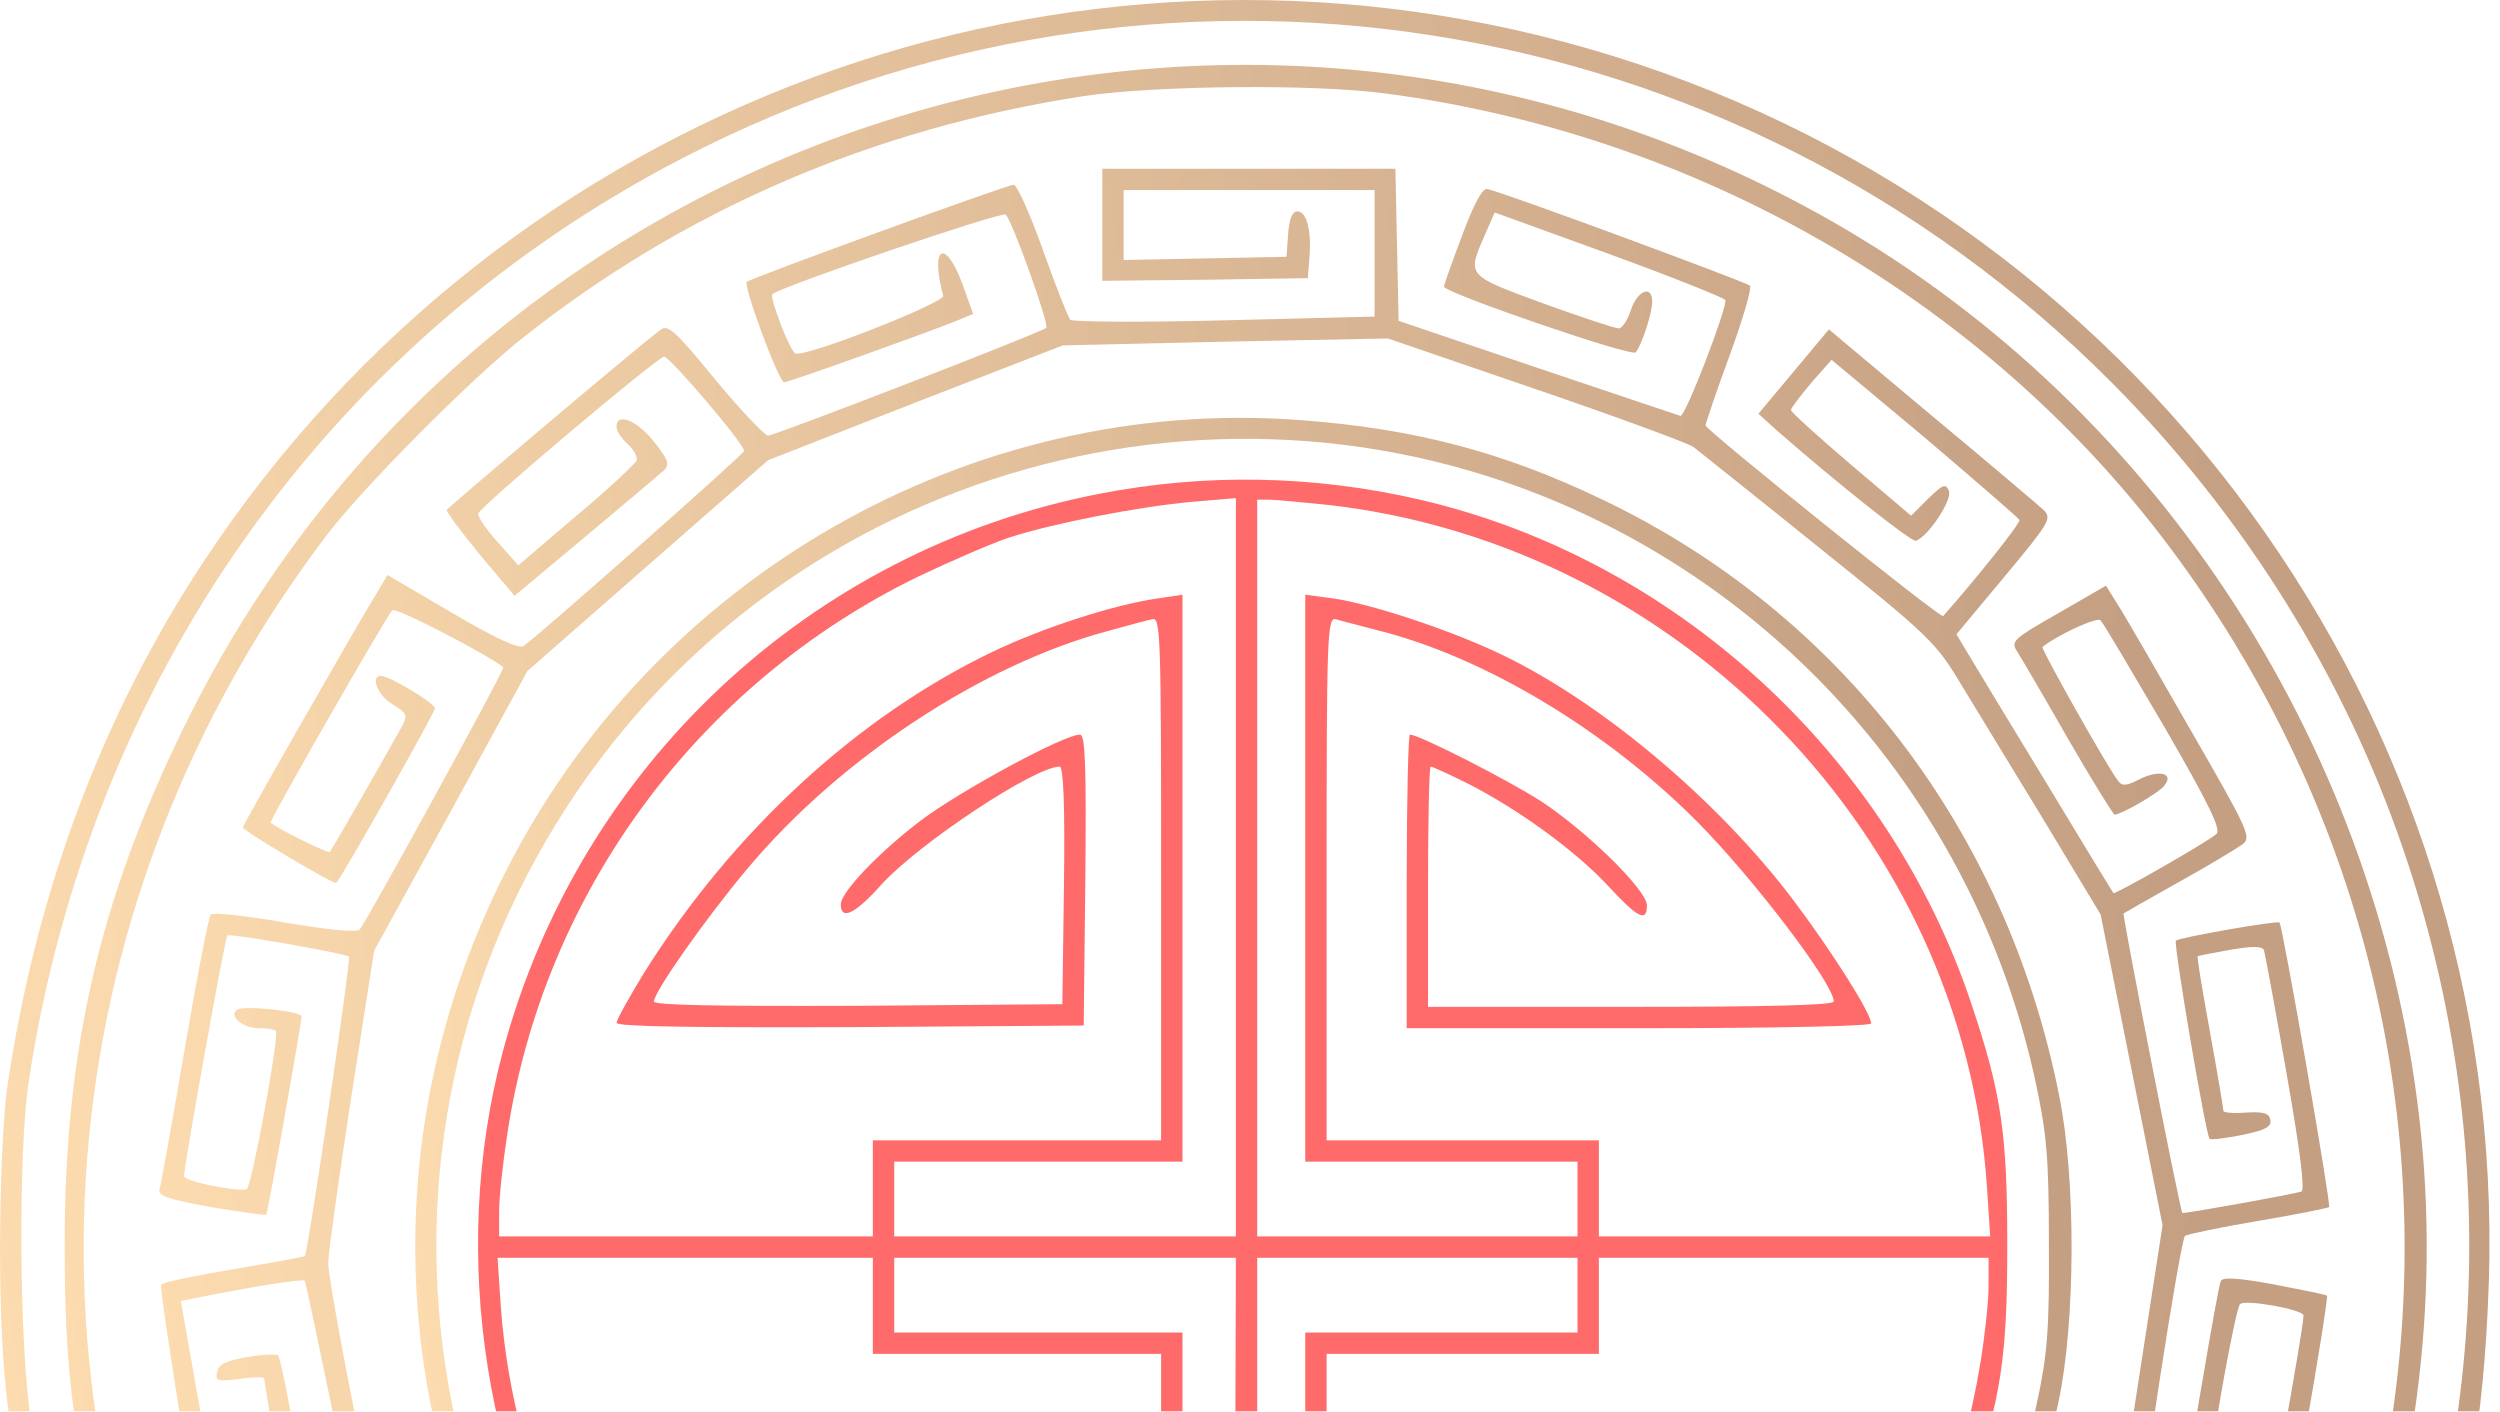
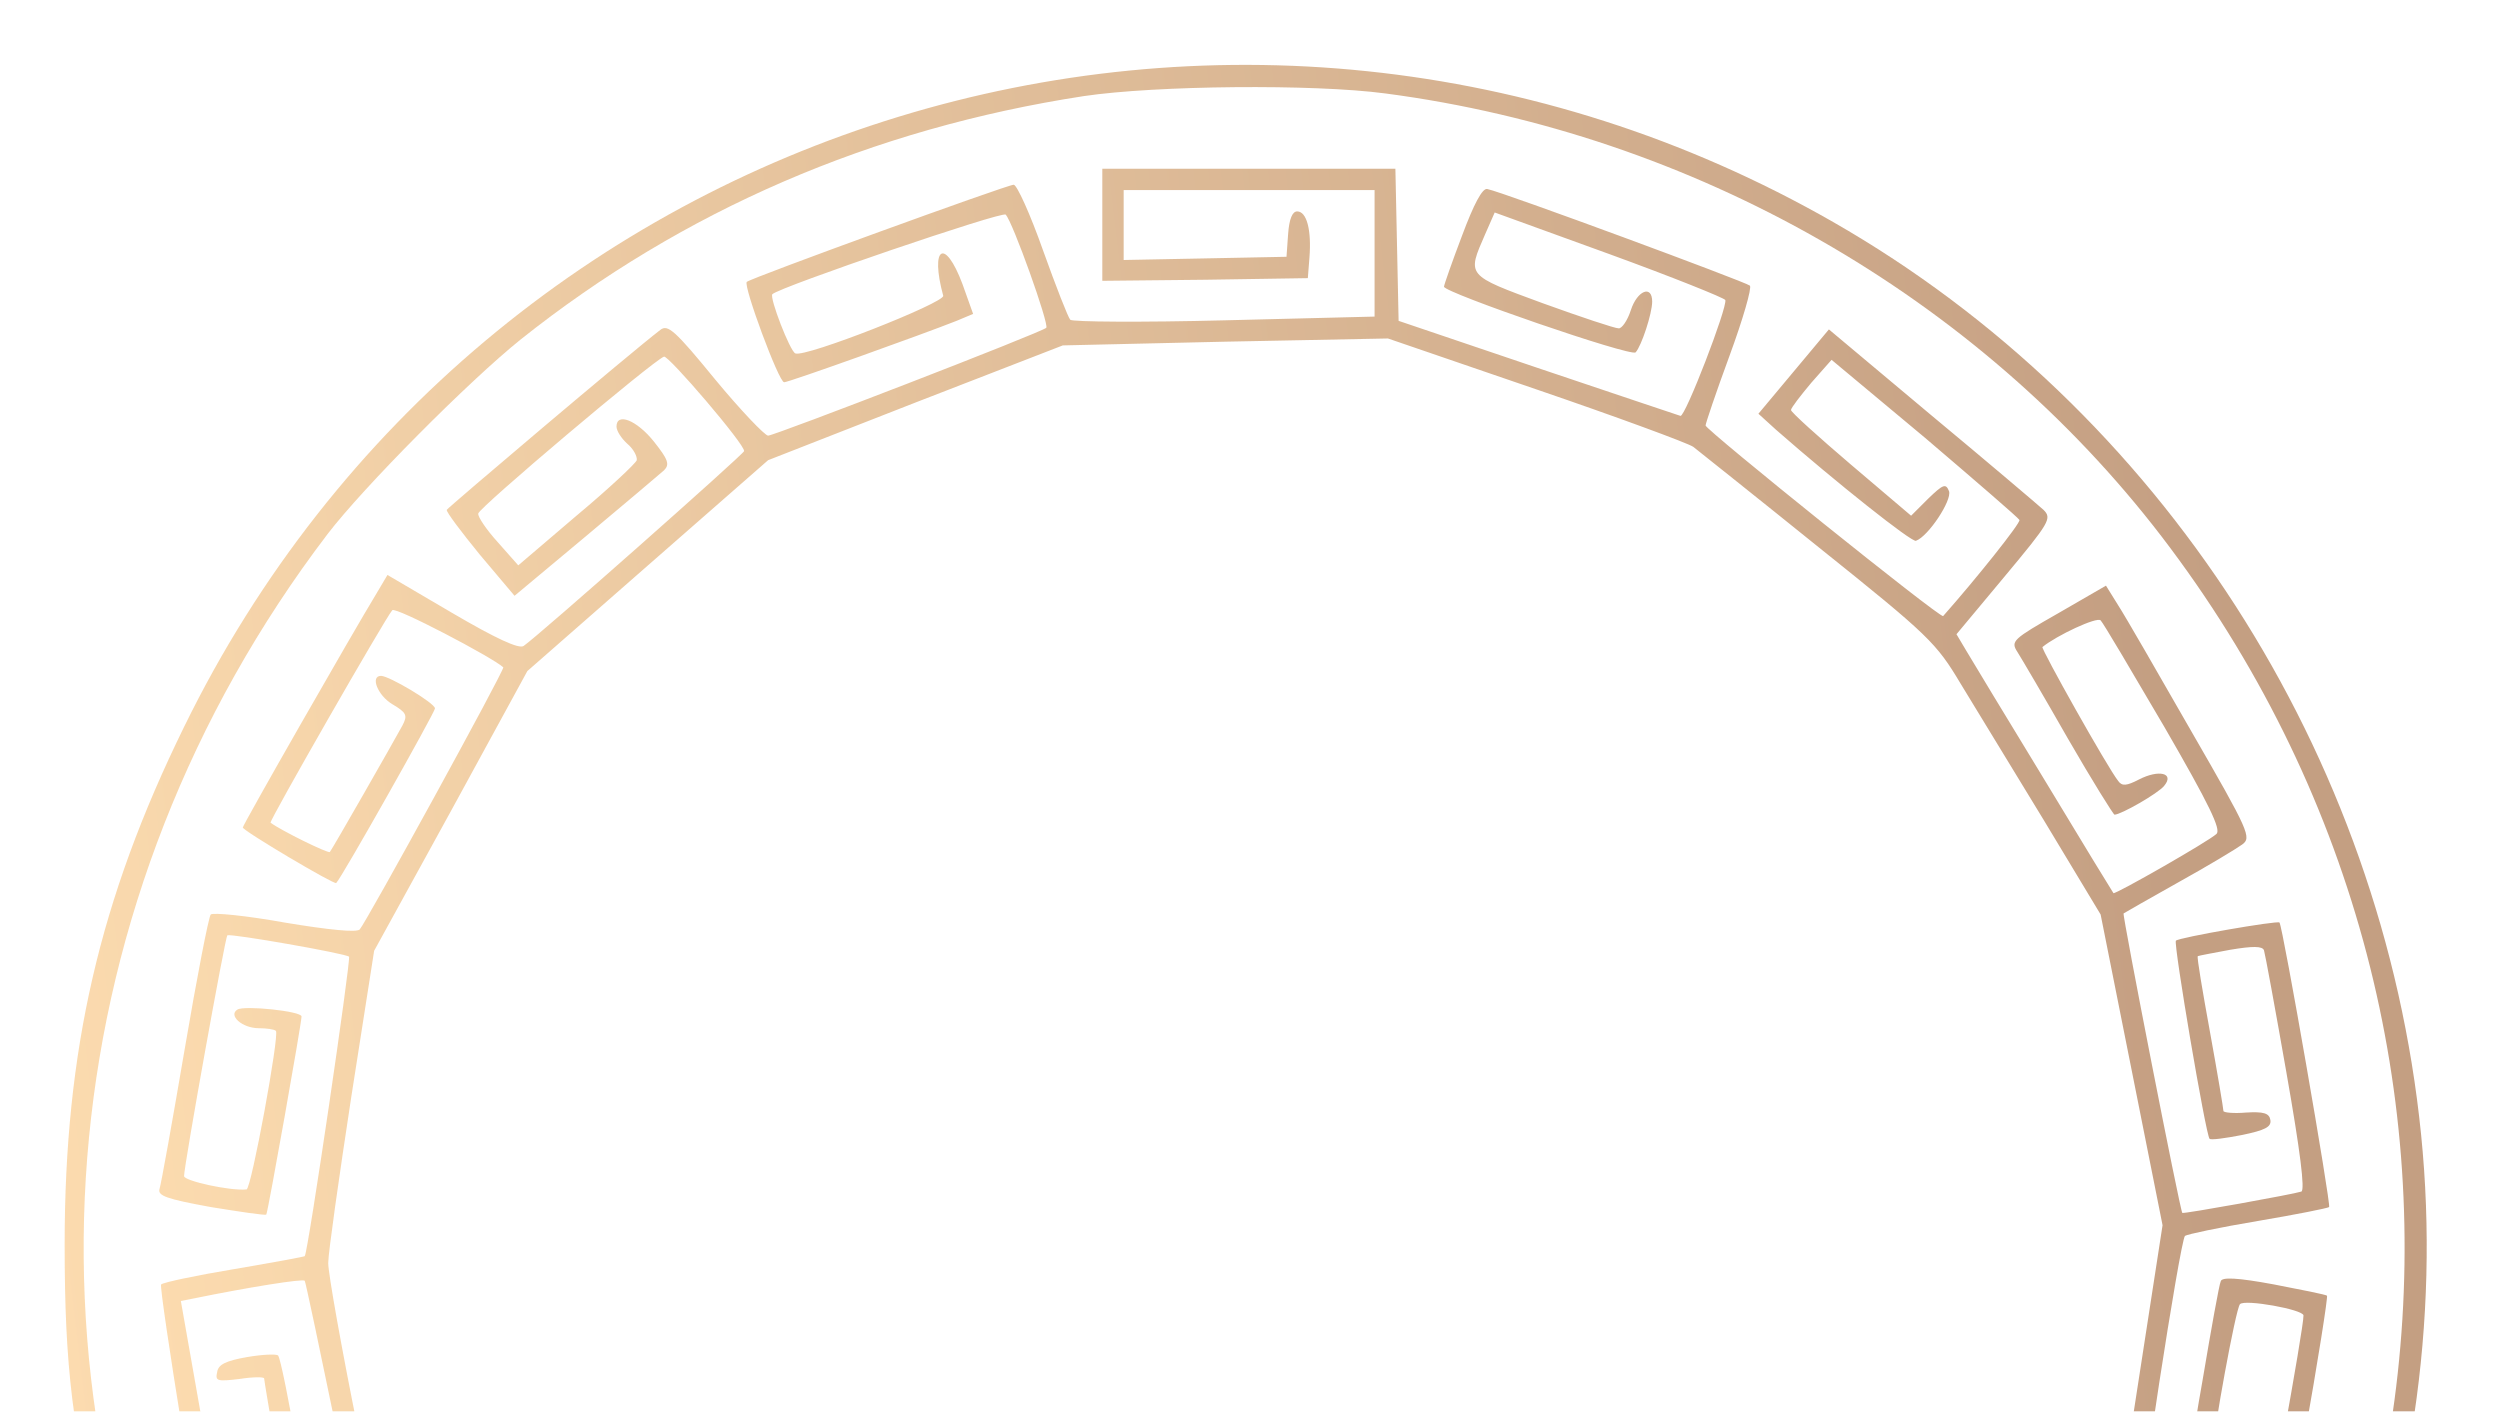
<svg xmlns="http://www.w3.org/2000/svg" width="147" height="83" viewBox="0 0 147 83" fill="none">
  <g opacity="0.58">
-     <path d="M63.724 145.968C33.808 141.919 9.511 120.353 2.166 91.348C0.471 84.599 0.031 80.926 0 73.487C0 69.72 0.188 65.702 0.408 64.069C2.072 52.58 5.964 42.127 11.991 32.992C29.696 6.185 62.625 -5.995 93.388 2.857C125.532 12.117 147.412 42.096 146.344 75.37C146.062 83.751 145.026 89.433 142.452 97.03C133.443 123.398 110.182 142.327 82.307 146C77.755 146.596 68.118 146.565 63.724 145.968ZM85.54 144.273C99.729 141.731 112.913 135.013 123.147 124.999C129.582 118.721 134.008 112.663 137.838 104.878C146.25 87.738 147.506 67.993 141.291 49.881C137.806 39.71 131.905 30.261 124.151 22.477C101.895 0.126 67.961 -5.179 40.023 9.355C19.211 20.185 5.211 40.024 1.664 63.755C1.067 67.93 1.13 79.168 1.821 83.532C4.363 99.949 11.458 113.698 23.261 125.125C34.31 135.829 48.185 142.547 63.724 144.744C68.621 145.435 80.486 145.184 85.54 144.273Z" fill="url(#paint0_linear_2969_2340)" />
    <path d="M64.448 142.233C56.977 141.166 49.443 138.937 43.196 135.924C24.738 127.072 11.115 110.56 5.998 90.909C4.272 84.317 3.801 80.393 3.801 73.173C3.801 61.778 5.841 52.895 10.832 42.724C28.474 6.656 72.861 -6.936 107.799 13.06C127.042 24.078 140.1 44.325 142.36 66.707C144.589 88.775 135.454 111.345 118.378 125.973C108.709 134.26 97.503 139.534 84.758 141.794C79.892 142.673 69.062 142.893 64.448 142.233ZM80.677 141.135C93.642 139.691 106.763 134.072 116.777 125.69C145.091 102.022 149.58 60.9 127.104 31.549C116.243 17.392 99.575 7.88 81.462 5.495C77.224 4.929 67.932 5.024 63.726 5.651C51.264 7.566 40.151 12.369 30.609 19.966C27.564 22.414 21.38 28.63 19.245 31.423C3.079 52.675 0.379 80.582 12.245 103.936C22.573 124.246 41.752 137.87 64.448 140.978C68.152 141.48 76.816 141.574 80.677 141.135Z" fill="url(#paint1_linear_2969_2340)" />
    <path d="M64.188 132.219V127.73L55.807 124.842C51.192 123.272 47.331 122.08 47.237 122.205C46.923 122.551 44.632 128.923 44.788 129.017C45.353 129.488 58.349 133.914 58.538 133.694C58.883 133.318 59.919 130.461 59.762 130.335C59.636 130.21 51.035 127.008 50.847 127.008C50.784 127.008 50.659 127.416 50.533 127.918C50.282 129.143 49.529 129.802 49.246 129.048C49.058 128.578 49.529 126.6 50.031 125.784C50.188 125.564 51.977 126.066 55.587 127.353C58.506 128.421 60.986 129.394 61.143 129.519C61.426 129.77 59.448 135.484 59.071 135.484C58.789 135.484 43.407 129.865 43.25 129.708C43.188 129.645 43.784 127.824 44.569 125.69C45.353 123.524 45.981 121.64 45.981 121.483C45.95 121.169 33.08 110.779 32.389 110.496C32.169 110.434 31.008 111.501 29.689 113.07C27.461 115.707 27.398 115.801 27.963 116.366C29.407 117.779 38.322 125.125 38.605 125.093C38.95 125.093 40.959 122.707 40.959 122.331C40.959 122.048 34.178 116.335 33.864 116.335C33.77 116.335 33.394 116.68 33.048 117.12C32.703 117.559 32.232 117.905 31.981 117.905C31.228 117.905 31.51 116.869 32.64 115.613L33.708 114.389L38.259 118.219C40.77 120.322 42.842 122.111 42.842 122.205C42.842 122.362 39.044 126.82 38.793 126.914C38.636 126.977 35.748 124.622 26.425 116.775L25.515 116.021L27.994 113.102C29.344 111.532 30.631 109.963 30.851 109.68C31.196 109.241 30.631 108.142 26.676 101.613C24.133 97.438 21.999 94.048 21.904 94.048C21.528 94.048 15.563 97.626 15.658 97.783C15.689 97.877 17.321 100.765 19.299 104.155L22.815 110.339L23.976 109.743C26.55 108.425 26.55 108.739 24.008 104.375C22.752 102.241 21.685 100.42 21.591 100.326C21.528 100.263 21.026 100.42 20.523 100.734C19.299 101.424 18.985 101.393 18.985 100.702C18.985 100.326 19.55 99.823 20.523 99.29L22.03 98.442L24.918 103.433C26.488 106.164 27.775 108.55 27.775 108.707C27.775 109.021 23.003 111.94 22.532 111.94C22.281 111.94 14.182 98.066 14.057 97.406C13.994 97.187 15.658 96.057 17.73 94.895C19.801 93.702 21.496 92.698 21.496 92.666C21.496 92.29 18.012 75.401 17.918 75.307C17.792 75.182 14.653 75.684 11.42 76.343L10.635 76.5L11.891 83.626C12.55 87.55 13.146 90.783 13.178 90.846C13.303 91.003 16.38 90.532 16.756 90.281C17.039 90.124 16.945 88.962 16.317 85.666C15.877 83.218 15.532 81.146 15.532 81.052C15.532 80.958 14.873 80.958 14.088 81.083C12.77 81.24 12.644 81.209 12.77 80.675C12.832 80.236 13.272 80.016 14.528 79.796C15.438 79.639 16.254 79.608 16.348 79.702C16.474 79.796 17.008 82.433 17.541 85.572C18.546 91.222 18.546 91.254 17.918 91.379C16.568 91.662 12.236 92.415 12.205 92.384C11.954 92.007 9.317 75.684 9.474 75.527C9.599 75.401 11.546 74.993 13.806 74.617C16.034 74.24 17.887 73.895 17.918 73.863C18.106 73.706 20.649 56.379 20.523 56.253C20.335 56.065 13.523 54.872 13.366 54.997C13.241 55.091 10.823 68.527 10.823 69.155C10.823 69.437 13.523 70.034 14.496 69.939C14.779 69.908 16.442 60.836 16.223 60.616C16.129 60.522 15.658 60.459 15.218 60.459C14.245 60.459 13.398 59.706 13.963 59.361C14.371 59.109 17.73 59.455 17.73 59.769C17.73 60.177 15.752 71.289 15.658 71.415C15.595 71.478 14.151 71.258 12.393 70.975C9.819 70.504 9.254 70.316 9.38 69.908C9.474 69.625 10.133 65.953 10.855 61.715C11.577 57.477 12.268 53.899 12.393 53.773C12.519 53.648 14.465 53.836 16.725 54.244C19.362 54.683 20.963 54.84 21.151 54.652C21.528 54.244 29.689 39.365 29.595 39.239C28.936 38.643 23.254 35.66 23.066 35.88C22.689 36.288 15.815 48.28 15.909 48.374C16.537 48.845 19.299 50.194 19.393 50.1C19.55 49.912 23.097 43.697 23.662 42.661C23.976 42.064 23.913 41.907 23.066 41.405C22.218 40.903 21.747 39.741 22.407 39.741C22.878 39.741 25.577 41.342 25.577 41.656C25.577 41.876 20.115 51.576 19.77 51.921C19.676 52.047 14.277 48.845 14.277 48.656C14.277 48.499 20.68 37.293 22.187 34.813L22.783 33.808L26.582 36.037C29.156 37.544 30.506 38.172 30.788 37.983C31.698 37.356 43.753 26.683 43.753 26.526C43.815 26.149 39.295 20.875 39.044 20.97C38.416 21.189 28.12 29.884 28.12 30.198C28.088 30.387 28.622 31.172 29.281 31.894L30.474 33.243L33.896 30.324C35.811 28.723 37.38 27.248 37.443 27.059C37.474 26.84 37.255 26.4 36.878 26.086C36.533 25.772 36.25 25.333 36.25 25.082C36.25 24.234 37.443 24.705 38.447 25.961C39.295 27.028 39.389 27.311 39.044 27.656C38.793 27.875 36.721 29.633 34.429 31.548L30.255 35.033L28.214 32.615C27.115 31.266 26.236 30.104 26.268 29.979C26.362 29.822 37.066 20.75 38.824 19.4C39.264 19.055 39.672 19.4 42.057 22.319C43.564 24.14 44.977 25.615 45.165 25.615C45.542 25.615 61.3 19.526 61.52 19.274C61.708 19.086 59.542 13.028 59.134 12.62C58.946 12.4 45.887 16.857 45.416 17.297C45.228 17.485 46.452 20.656 46.766 20.781C47.362 21.032 55.556 17.799 55.461 17.391C54.677 14.503 55.556 13.938 56.592 16.7L57.219 18.458L56.246 18.866C54.269 19.651 46.389 22.476 46.107 22.476C45.793 22.476 43.69 16.794 43.91 16.575C44.129 16.355 59.228 10.862 59.605 10.862C59.793 10.862 60.578 12.588 61.331 14.723C62.085 16.826 62.807 18.678 62.932 18.803C63.058 18.929 67.139 18.96 72.004 18.835L80.825 18.615V14.88V11.176H73.448H66.072V13.216V15.288L70.874 15.194L75.646 15.099L75.74 13.781C75.803 12.871 75.991 12.431 76.274 12.431C76.839 12.431 77.121 13.53 76.996 15.131L76.901 16.355L70.874 16.449L64.816 16.512V13.216V9.92H73.448H82.049L82.144 14.409L82.238 18.866L90.4 21.629C94.888 23.136 98.687 24.422 98.812 24.454C99.095 24.517 101.575 18.082 101.449 17.642C101.386 17.517 98.341 16.292 94.637 14.943L87.888 12.494L87.323 13.781C86.256 16.23 86.193 16.167 90.713 17.83C92.974 18.647 94.951 19.306 95.171 19.306C95.359 19.337 95.704 18.835 95.893 18.238C96.27 17.077 97.148 16.732 97.148 17.736C97.148 18.427 96.521 20.342 96.175 20.718C95.924 21.001 84.906 17.203 84.906 16.857C84.906 16.763 85.377 15.413 85.973 13.844C86.664 11.992 87.166 11.05 87.449 11.113C88.39 11.301 102.642 16.575 102.893 16.794C103.019 16.92 102.485 18.772 101.7 20.907C100.915 23.041 100.288 24.893 100.288 25.019C100.288 25.27 114.1 36.383 114.257 36.225C116.203 34.028 118.808 30.764 118.745 30.575C118.683 30.45 116.171 28.284 113.189 25.741L107.696 21.158L106.503 22.508C105.875 23.261 105.31 23.983 105.31 24.109C105.31 24.234 106.911 25.678 108.826 27.311L112.373 30.324L113.378 29.32C114.257 28.472 114.414 28.409 114.602 28.88C114.79 29.414 113.378 31.548 112.656 31.799C112.404 31.894 107.978 28.378 104.431 25.27L103.395 24.328L105.467 21.849L107.539 19.369L113.566 24.422C116.893 27.185 119.844 29.696 120.158 29.979C120.66 30.481 120.535 30.701 117.867 33.903L115.041 37.293L115.638 38.297C115.952 38.831 118.023 42.253 120.221 45.862C122.418 49.504 124.239 52.486 124.27 52.517C124.364 52.612 129.921 49.441 130.329 49.033C130.611 48.782 129.921 47.338 127.252 42.723C125.338 39.459 123.674 36.634 123.517 36.477C123.297 36.257 120.943 37.356 120.095 38.046C120.001 38.14 123.925 45.141 124.553 45.925C124.773 46.239 125.055 46.208 125.777 45.831C126.938 45.235 127.88 45.454 127.252 46.208C126.907 46.647 124.71 47.903 124.333 47.903C124.27 47.903 123.015 45.894 121.602 43.445C120.189 40.965 118.84 38.674 118.62 38.329C118.212 37.701 118.369 37.575 121.006 36.069L123.831 34.436L124.553 35.598C124.961 36.225 126.876 39.553 128.853 43.006C132.275 48.939 132.401 49.253 131.835 49.661C131.49 49.912 129.826 50.916 128.069 51.89C126.342 52.863 124.898 53.679 124.867 53.71C124.773 53.742 128.194 71.226 128.32 71.32C128.414 71.383 134.849 70.222 135.32 70.065C135.54 69.971 135.257 67.711 134.441 63.065C133.782 59.298 133.185 56.065 133.122 55.876C133.028 55.625 132.463 55.625 131.145 55.845C130.14 56.033 129.293 56.19 129.23 56.221C129.167 56.284 129.513 58.293 129.952 60.71C130.391 63.127 130.737 65.199 130.737 65.325C130.737 65.419 131.333 65.482 132.055 65.419C133.091 65.356 133.436 65.45 133.499 65.859C133.562 66.267 133.185 66.455 131.835 66.737C130.862 66.926 129.983 67.051 129.921 66.957C129.701 66.737 127.786 55.468 127.943 55.311C128.131 55.123 133.907 54.118 134.033 54.244C134.221 54.432 137.078 70.85 136.952 70.975C136.889 71.038 135.006 71.415 132.777 71.791C130.517 72.168 128.602 72.576 128.477 72.67C128.194 72.921 125.62 89.621 125.808 90.061C125.997 90.532 132.62 91.693 132.934 91.317C133.091 91.097 135.477 78.007 135.445 77.348C135.445 77.002 131.961 76.374 131.71 76.688C131.459 76.939 130.109 84.379 130.109 85.352C130.109 85.666 130.486 85.917 131.208 86.074C133.405 86.482 132.934 87.581 130.674 87.267C129.889 87.142 129.073 86.985 128.885 86.859C128.634 86.702 128.822 85.038 129.513 81.146C130.015 78.164 130.486 75.527 130.58 75.339C130.643 75.087 131.522 75.119 133.719 75.527C135.351 75.841 136.764 76.123 136.827 76.186C136.889 76.249 136.293 80.047 135.477 84.63C134.001 92.949 134.001 92.949 133.248 92.855C132.809 92.823 130.862 92.509 128.885 92.164C126.938 91.787 125.275 91.568 125.243 91.599C125.181 91.662 123.642 94.456 121.79 97.814C119.938 101.173 118.023 104.658 117.521 105.568L116.579 107.2L119.813 109.084C121.571 110.12 123.046 110.936 123.109 110.873C123.674 110.308 130.36 98.254 130.172 98.097C130.046 98.003 129.293 97.532 128.477 97.061L127.001 96.213L125.683 98.505C124.961 99.761 123.894 101.644 123.297 102.68C122.607 103.873 122.324 104.595 122.575 104.658C122.763 104.72 123.297 105.129 123.768 105.505C124.49 106.133 124.553 106.259 124.082 106.447C123.58 106.635 121.225 105.631 120.849 105.034C120.692 104.783 125.557 95.805 126.373 94.864C126.625 94.581 131.992 97.438 131.992 97.846C131.992 98.034 123.956 112.16 123.642 112.537C123.58 112.6 121.822 111.689 119.719 110.496C117.615 109.304 115.826 108.393 115.701 108.425C115.606 108.487 112.97 110.779 109.862 113.479C106.754 116.21 103.803 118.784 103.27 119.223L102.359 120.039L104.682 122.802C105.938 124.34 107.037 125.658 107.068 125.721C107.131 125.752 109.705 123.681 112.813 121.044L118.494 116.304L117.333 114.891C116.674 114.138 116.046 113.51 115.889 113.51C115.575 113.51 108.763 119.16 108.763 119.38C108.763 119.474 109.046 119.882 109.391 120.322C110.678 121.954 109.799 122.645 108.418 121.138C106.629 119.16 106.409 119.568 111.369 115.425C113.88 113.322 115.983 111.626 116.046 111.626C116.423 111.626 120.095 116.366 119.938 116.618C119.656 117.026 107.382 127.291 107.099 127.322C106.942 127.322 102.265 122.017 101.386 120.793C101.324 120.73 84.969 126.977 84.655 127.196C84.561 127.259 87.041 133.945 87.229 134.134C87.355 134.259 100.382 129.551 100.696 129.237C100.821 129.111 100.664 128.232 100.319 127.291C99.879 126.004 99.597 125.627 99.189 125.69C98.906 125.752 96.897 126.443 94.731 127.228C90.462 128.797 90.745 128.515 91.247 130.775C91.31 131.026 91.121 131.246 90.839 131.309C90.494 131.403 90.148 130.963 89.709 129.77C89.364 128.86 89.081 128.075 89.144 128.013C89.332 127.793 100.162 123.963 100.319 124.057C100.57 124.183 102.579 129.833 102.454 129.959C102.14 130.241 86.664 135.766 86.476 135.641C86.381 135.578 85.659 133.757 84.906 131.591L83.493 127.636H77.529C74.264 127.636 70.184 127.73 68.52 127.856L65.444 128.044V131.779V135.484H72.821H80.197V133.443V131.403H75.332H70.466V132.596C70.466 134.008 70.215 134.353 69.619 133.883C69.368 133.663 69.211 132.878 69.211 131.842V130.147H75.332H81.453V133.443V136.739H72.821H64.188V132.219ZM91.969 123.021C96.646 121.232 100.758 119.537 101.104 119.317C101.48 119.066 104.808 116.241 108.481 113.008L115.198 107.138L119.719 98.945L124.27 90.751L125.714 81.397L127.158 72.043L125.338 62.908L123.517 53.773L120.189 48.248C118.337 45.203 116.14 41.593 115.292 40.212C113.848 37.795 113.44 37.387 106.974 32.208C103.238 29.194 99.879 26.526 99.566 26.275C99.252 26.055 95.077 24.517 90.305 22.884L81.61 19.902L72.036 20.091L62.493 20.31L53.829 23.669L45.165 27.059L38.102 33.243L31.008 39.459L26.519 47.683L21.999 55.908L20.649 64.54C19.927 69.28 19.299 73.675 19.299 74.271C19.299 74.868 20.084 79.294 21.057 84.097L22.783 92.823L26.739 99.321C28.905 102.9 31.133 106.541 31.698 107.389C32.42 108.55 34.555 110.465 39.892 114.766L47.08 120.573L55.87 123.586L64.659 126.631L74.076 126.474L83.493 126.286L91.969 123.021Z" fill="url(#paint2_linear_2969_2340)" />
-     <path d="M66.86 121.639C59.358 120.634 51.981 117.778 45.515 113.414C41.528 110.715 35.376 104.468 32.707 100.481C22.882 85.634 21.721 67.239 29.6 51.512C38.389 33.902 57.066 23.23 76.497 24.705C83.152 25.207 88.362 26.557 94.233 29.382C108.17 36.037 117.964 48.781 121.071 64.382C122.076 69.311 122.044 77.692 121.04 82.432C118.968 92.163 114.887 100.042 108.327 106.854C101.013 114.45 93.071 118.845 82.744 121.074C79.259 121.827 70.439 122.141 66.86 121.639ZM82.65 119.818C92.004 117.809 100.071 113.446 106.726 106.759C113.475 99.979 117.744 92.006 119.784 82.432C120.381 79.67 120.506 78.194 120.475 73.172C120.475 68.024 120.349 66.705 119.69 63.598C116.583 49.315 107.291 37.292 94.327 30.795C73.264 20.216 47.367 26.934 34.026 46.396C19.429 67.71 24.389 96.401 45.295 111.719C51.165 116.02 58.479 119.033 65.95 120.257C69.905 120.885 78.726 120.665 82.65 119.818Z" fill="url(#paint3_linear_2969_2340)" />
-     <path d="M69.153 118.186C55.529 117.056 42.785 109.302 35.157 97.531C28.502 87.266 26.399 73.863 29.538 61.934C33.996 45.109 47.619 32.333 64.633 29.037C70.879 27.813 77.283 27.939 83.498 29.382C98.472 32.867 111.028 44.356 115.925 59.046C117.683 64.289 118.028 66.643 118.028 73.172C118.028 79.827 117.683 82.087 115.831 87.674C110.965 102.302 98.754 113.477 83.624 117.119C80.956 117.746 73.767 118.625 72.512 118.468C72.355 118.468 70.817 118.343 69.153 118.186ZM72.606 95.522L72.669 73.957H62.624H52.579V76.154V78.352H61.054H69.53V94.988V111.625L68.211 111.437C63.44 110.715 56.597 107.733 51.794 104.374C48.341 101.926 43.287 96.966 40.807 93.607C38.861 90.97 36.256 86.858 36.256 86.45C36.256 86.325 42.471 86.199 50.068 86.199H63.879V94.863V103.495L63.189 103.275C61.839 102.867 57.444 100.576 55.404 99.226C53.112 97.688 49.44 94.047 49.44 93.293C49.44 92.383 50.287 92.76 51.449 94.172C52.956 96.056 56.22 98.441 59.547 100.168C61.023 100.953 62.341 101.58 62.435 101.58C62.53 101.58 62.624 98.41 62.624 94.518V87.455H50.538C43.884 87.455 38.453 87.549 38.453 87.643C38.453 88.02 39.834 90.154 41.937 92.979C44.606 96.558 49.754 101.518 53.269 103.872C57.444 106.666 63.597 109.397 66.987 109.93L68.274 110.15V94.863V79.607H59.799H51.323V76.782V73.957H40.305H29.256L29.444 76.782C30.197 87.235 35.032 97.311 42.848 104.814C48.906 110.621 55.875 114.356 63.911 116.177C66.108 116.648 71.444 117.276 72.198 117.119C72.418 117.087 72.543 109.554 72.606 95.522ZM77.848 116.836C83.028 116.459 89.933 114.231 94.862 111.374C106.413 104.625 114.355 93.136 116.458 80.078C116.709 78.54 116.929 76.499 116.929 75.621V73.957H105.472H94.014V76.782V79.607H86.01H78.005V94.832C78.005 109.177 78.036 110.056 78.57 110.056C81.05 110.056 88.552 106.854 93.01 103.872C97.593 100.827 103.682 94.518 106.853 89.526C107.386 88.647 107.826 87.831 107.826 87.706C107.826 87.58 102.458 87.455 95.898 87.455H83.969V94.518V101.612L86.732 100.199C90.059 98.441 93.292 96.056 94.83 94.172C96.023 92.728 96.839 92.383 96.839 93.356C96.839 94.078 93.763 97.186 91.346 98.912C89.588 100.168 85.476 102.397 83.561 103.119L82.714 103.464V94.832V86.199H96.525H110.306L109.301 87.926C105.472 94.423 99.256 101.204 93.857 104.814C88.709 108.204 82.745 110.715 78.099 111.437L76.749 111.625V94.988V78.352H84.754H92.758V76.154V73.957H83.341H73.924V95.616V117.276L74.646 117.15C75.023 117.056 76.467 116.93 77.848 116.836ZM51.323 69.876V67.051H59.799H68.274V51.638C68.274 37.136 68.243 36.257 67.74 36.414C67.427 36.477 66.265 36.791 65.135 37.105C57.758 39.082 49.408 44.575 43.978 51.042C41.498 53.992 38.453 58.324 38.453 58.889C38.453 59.109 42.189 59.172 50.476 59.141L62.467 59.046L62.561 52.078C62.624 47.338 62.53 45.078 62.31 45.078C60.834 45.078 54.023 49.598 51.825 52.015C50.287 53.741 49.44 54.15 49.44 53.176C49.44 52.454 51.731 50.069 54.18 48.217C56.534 46.459 62.561 43.194 63.503 43.194C63.817 43.194 63.879 44.983 63.817 51.764L63.722 60.302L50.005 60.396C40.807 60.428 36.256 60.365 36.256 60.145C36.256 59.957 36.978 58.67 37.857 57.226C43.068 48.907 50.382 42.158 58.355 38.329C61.305 36.916 65.449 35.566 68.054 35.19L69.53 34.97V51.638V68.306H61.054H52.579V70.504V72.701H62.624H72.669V51.01V29.288L70.095 29.508C66.956 29.791 61.933 30.764 59.328 31.611C58.292 31.956 55.906 32.992 53.991 33.903C41.027 40.212 31.955 52.517 29.821 66.737C29.57 68.369 29.35 70.378 29.35 71.226V72.701H40.337H51.323V69.876ZM92.758 70.504V68.306H84.754H76.749V51.638V34.97L78.413 35.19C80.548 35.504 84.911 36.916 87.956 38.329C93.92 41.091 100.951 46.961 105.472 52.957C107.732 55.97 110.023 59.58 110.023 60.176C110.023 60.333 104.75 60.459 96.368 60.459H82.714V51.827C82.714 47.087 82.808 43.194 82.902 43.194C83.436 43.194 88.615 45.831 90.624 47.118C93.292 48.876 96.839 52.329 96.839 53.239C96.839 54.275 96.274 53.961 94.485 52.015C92.602 50.006 89.243 47.557 86.261 46.051C85.194 45.517 84.22 45.078 84.126 45.078C84.032 45.078 83.969 48.248 83.969 52.141V59.203H95.898C103.808 59.203 107.826 59.109 107.826 58.889C107.826 57.853 103.086 51.638 99.821 48.342C94.454 42.943 87.297 38.643 81.05 37.073C79.983 36.791 78.853 36.508 78.57 36.414C78.036 36.257 78.005 37.136 78.005 51.638V67.051H86.01H94.014V69.876V72.701H105.534H117.023L116.835 69.813C115.485 49.315 98.848 32.082 78.162 29.696C76.593 29.539 75.023 29.382 74.646 29.382H73.924V51.042V72.701H83.341H92.758V70.504Z" fill="#FF0000" />
  </g>
  <defs>
    <linearGradient id="paint0_linear_2969_2340" x1="132.26" y1="13.782" x2="-5.719" y2="30.157" gradientUnits="userSpaceOnUse">
      <stop stop-color="#995928" />
      <stop offset="1" stop-color="#F9C175" />
    </linearGradient>
    <linearGradient id="paint1_linear_2969_2340" x1="129.293" y1="16.878" x2="-1.622" y2="32.43" gradientUnits="userSpaceOnUse">
      <stop stop-color="#995928" />
      <stop offset="1" stop-color="#F9C175" />
    </linearGradient>
    <linearGradient id="paint2_linear_2969_2340" x1="124.647" y1="21.856" x2="4.4" y2="36.219" gradientUnits="userSpaceOnUse">
      <stop stop-color="#995928" />
      <stop offset="1" stop-color="#F9C175" />
    </linearGradient>
    <linearGradient id="paint3_linear_2969_2340" x1="112.414" y1="33.728" x2="20.616" y2="44.635" gradientUnits="userSpaceOnUse">
      <stop stop-color="#995928" />
      <stop offset="1" stop-color="#F9C175" />
    </linearGradient>
  </defs>
</svg>